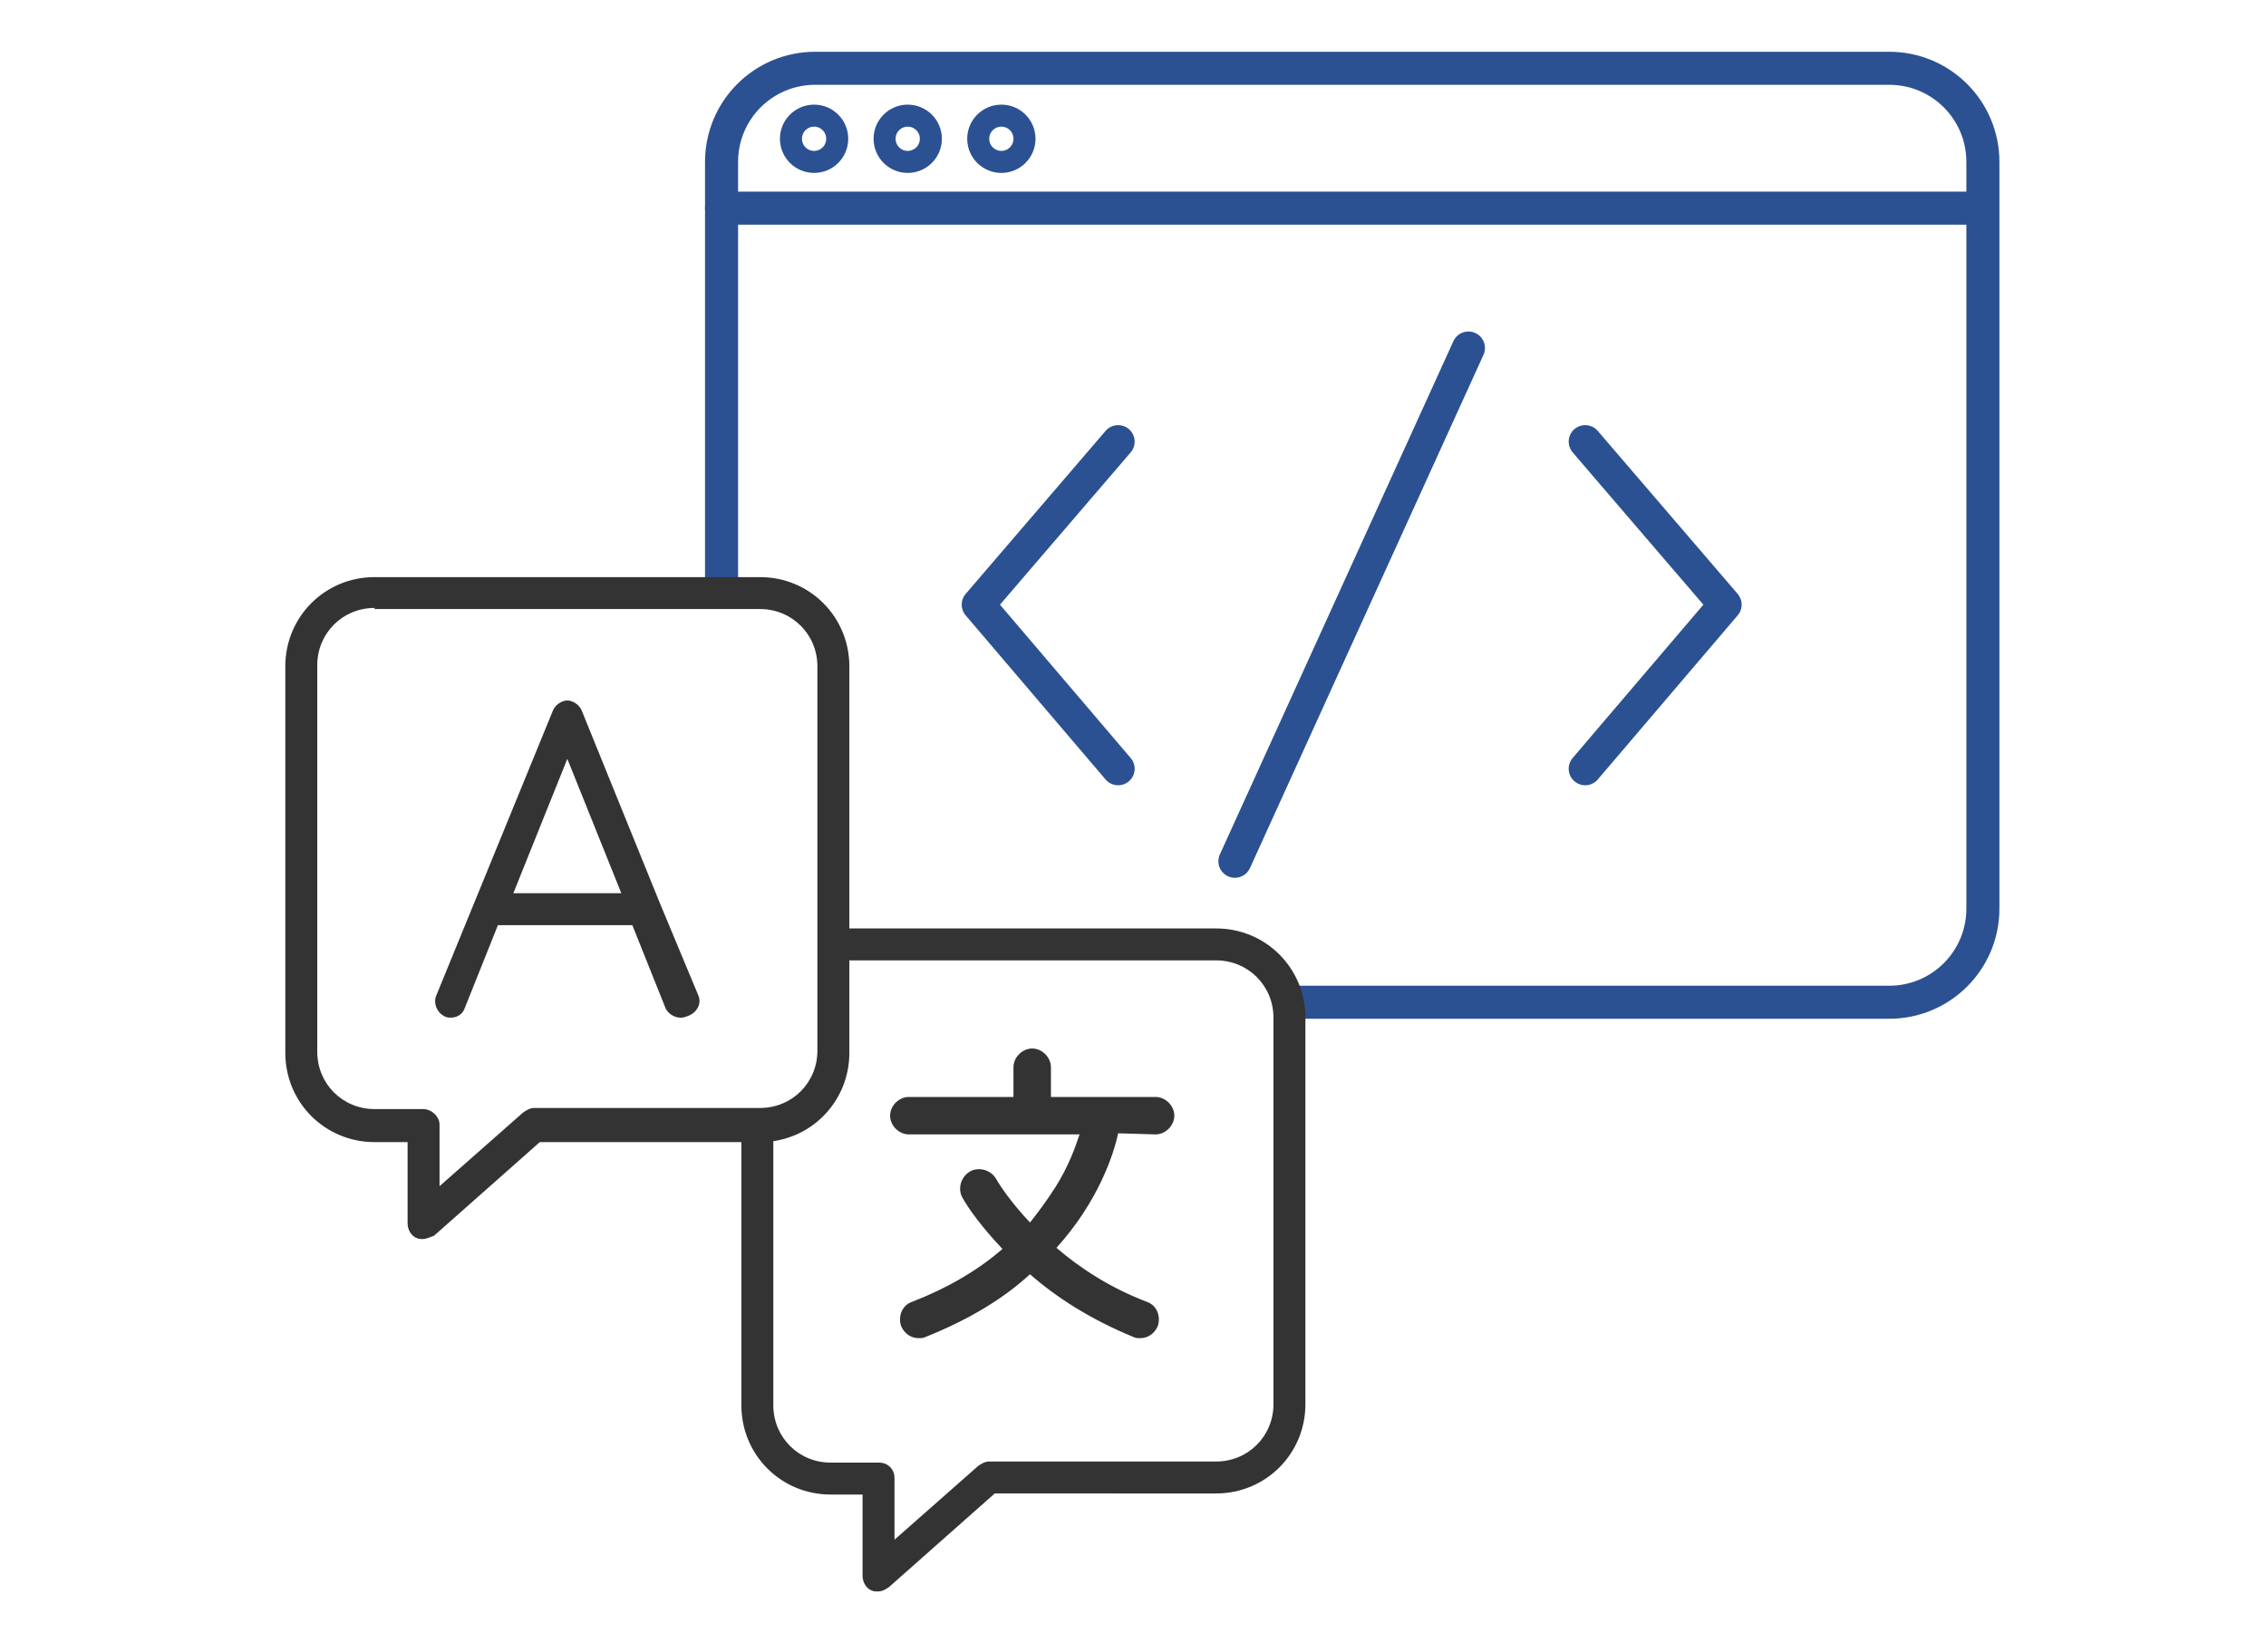
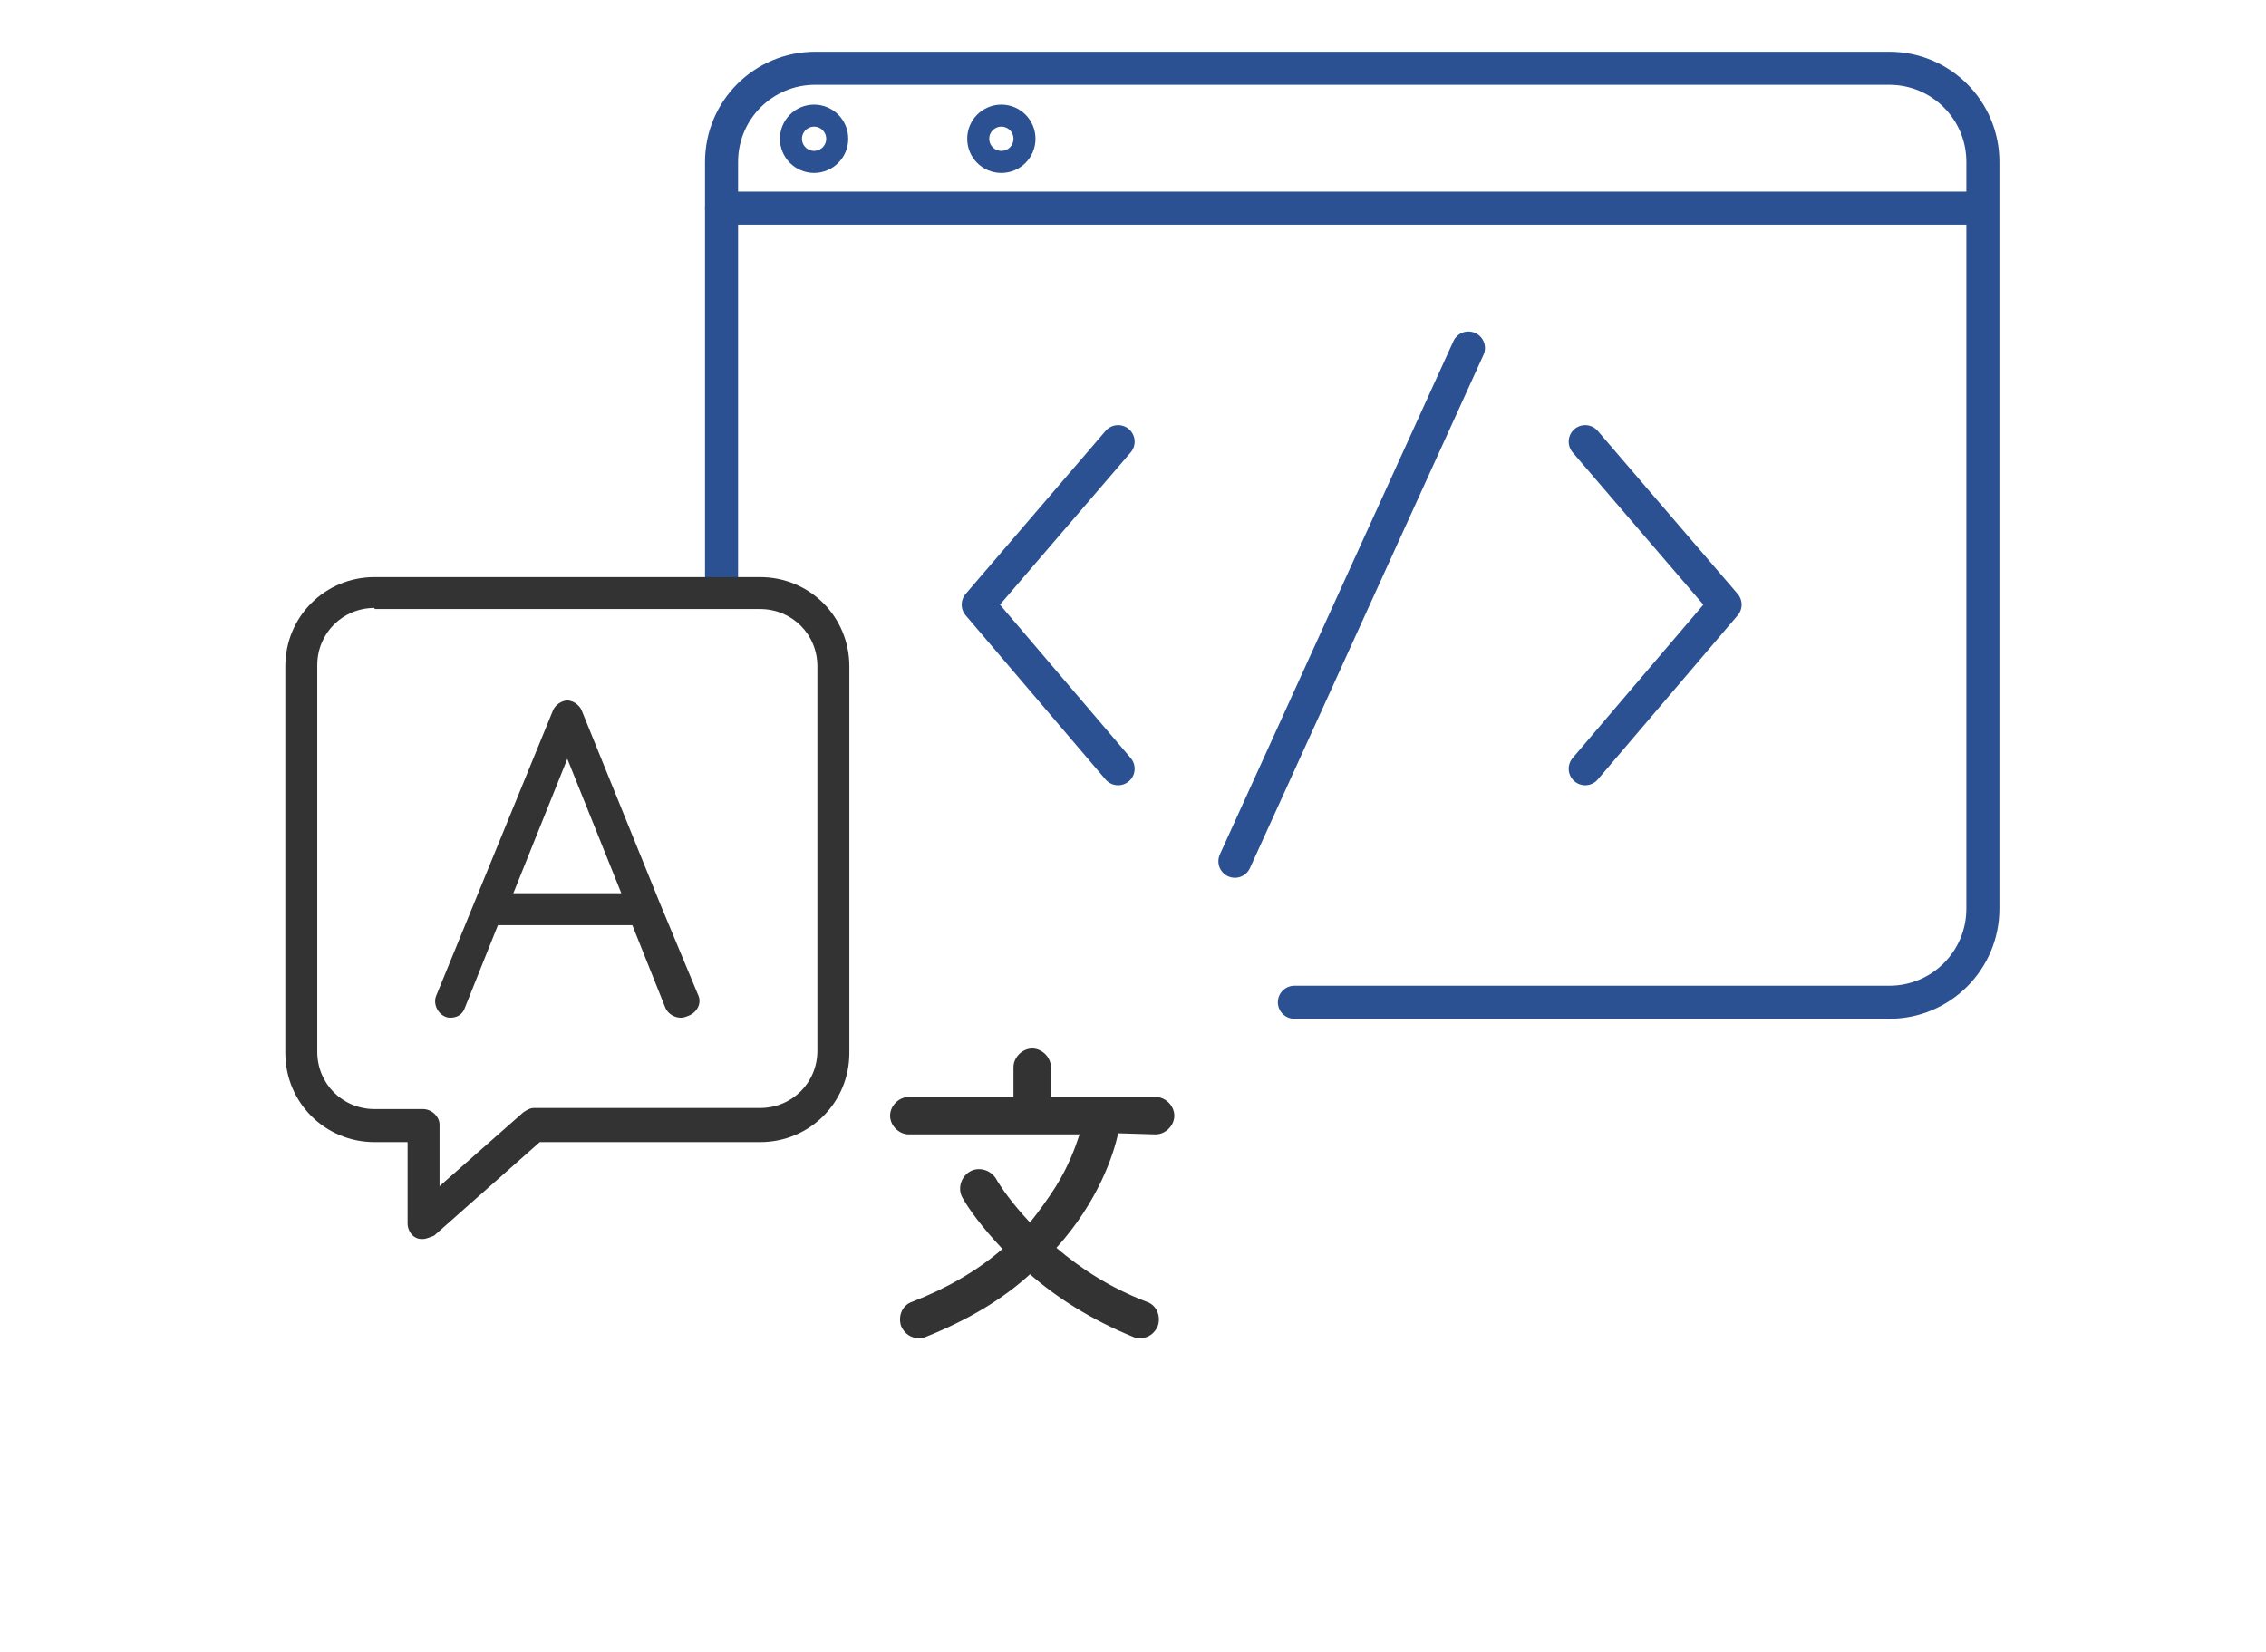
<svg xmlns="http://www.w3.org/2000/svg" version="1.1" id="Ebene_1" x="0px" y="0px" viewBox="0 0 205.7 150" style="enable-background:new 0 0 205.7 150;" xml:space="preserve">
  <style type="text/css"> .st0{fill:none;stroke:#2B5192;stroke-width:3;stroke-linecap:round;stroke-linejoin:round;} .st1{fill:none;stroke:#2B5192;stroke-width:2;stroke-miterlimit:10;} .st2{fill:#333333;} </style>
  <g>
    <path class="st0" d="M65.5,53.5V14.7c0-4.7,3.8-8.5,8.5-8.5h97.5c4.7,0,8.5,3.8,8.5,8.5v67.8c0,4.7-3.8,8.5-8.5,8.5h-54" />
    <g>
      <circle class="st1" cx="73.9" cy="12.6" r="2.1" />
-       <circle class="st1" cx="82.4" cy="12.6" r="2.1" />
      <circle class="st1" cx="90.9" cy="12.6" r="2.1" />
    </g>
    <line class="st0" x1="65.5" y1="18.9" x2="179.9" y2="18.9" />
    <polyline class="st0" points="143.9,40.1 156.6,54.9 143.9,69.8 " />
    <polyline class="st0" points="101.5,40.1 88.8,54.9 101.5,69.8 " />
    <line class="st0" x1="133.3" y1="31.6" x2="112.1" y2="78.2" />
  </g>
  <path class="st2" d="M38.4,112.5c-0.2,0-0.4,0-0.6-0.1c-0.5-0.2-0.8-0.8-0.8-1.3v-7.4h-3c-4.5,0-8.1-3.6-8.1-8.1V60.5 c0-4.5,3.6-8.1,8.1-8.1H69c4.5,0,8.1,3.6,8.1,8.1v35.1c0,4.5-3.6,8.1-8.1,8.1H49l-9.6,8.5C39.1,112.3,38.7,112.5,38.4,112.5z M34,55.2c-2.9,0-5.2,2.3-5.2,5.2v35.1c0,2.9,2.3,5.2,5.2,5.2h4.4c0.8,0,1.5,0.7,1.5,1.4v5.6l7.6-6.7c0.3-0.2,0.6-0.4,1-0.4H69 c2.9,0,5.2-2.3,5.2-5.2V60.5c0-2.9-2.3-5.2-5.2-5.2H34z" />
  <path class="st2" d="M63.4,90.4L59.9,82l0,0l-7.1-17.5c-0.2-0.5-0.8-0.9-1.3-0.9s-1.1,0.4-1.3,0.9L39.6,90.4 c-0.3,0.7,0.1,1.6,0.8,1.9c0.2,0.1,0.4,0.1,0.5,0.1c0.6,0,1.1-0.3,1.3-0.9l3-7.5h12.2l3,7.5c0.3,0.7,1.2,1.1,1.9,0.8 C63.3,92,63.7,91.1,63.4,90.4L63.4,90.4z M46.6,81.1l4.9-12.2l4.9,12.2C56.4,81.1,46.6,81.1,46.6,81.1z" />
  <g>
-     <path class="st2" d="M75.3,84.3h35.1c4.5,0,8.1,3.6,8.1,8.1v35.1c0,4.5-3.6,8.1-8.1,8.1H90.3l-9.6,8.5c-0.3,0.2-0.6,0.4-1,0.4 c-0.2,0-0.4,0-0.6-0.1c-0.5-0.2-0.8-0.8-0.8-1.3v-7.4h-2.9c-4.5,0-8.1-3.6-8.1-8.1v-25.6h2.9v25.6c0,2.9,2.3,5.2,5.2,5.2h4.4 c0.8,0,1.4,0.6,1.4,1.4v5.6l7.6-6.7c0.3-0.2,0.6-0.4,1-0.4h20.6c2.9,0,5.2-2.3,5.2-5.2V92.4c0-2.9-2.3-5.2-5.2-5.2H75.3L75.3,84.3 L75.3,84.3z" />
    <path class="st2" d="M104.9,103c0.9,0,1.7-0.8,1.7-1.7s-0.8-1.7-1.7-1.7h-9.5v-2.7c0-0.9-0.8-1.7-1.7-1.7s-1.7,0.8-1.7,1.7v2.7 h-9.5c-0.9,0-1.7,0.8-1.7,1.7s0.8,1.7,1.7,1.7H98c-0.4,1.2-1,2.9-2.2,4.8c-0.7,1.1-1.5,2.2-2.3,3.2c-1.7-1.8-2.7-3.3-3.1-4 c-0.5-0.8-1.6-1.1-2.4-0.6s-1.1,1.6-0.6,2.4c0.5,0.9,1.7,2.6,3.6,4.6c-2.3,2-5.1,3.6-8.2,4.8c-0.9,0.3-1.3,1.3-1,2.2 c0.3,0.7,0.9,1.1,1.6,1.1c0.2,0,0.4,0,0.6-0.1c4-1.6,7.1-3.5,9.5-5.7c2.4,2.1,5.5,4.1,9.4,5.7c0.2,0.1,0.4,0.1,0.6,0.1 c0.7,0,1.3-0.4,1.6-1.1c0.3-0.9-0.1-1.9-1-2.2c-3.4-1.3-6.1-3.1-8.2-4.9c3.8-4.2,5.2-8.5,5.6-10.4L104.9,103L104.9,103z" />
  </g>
</svg>